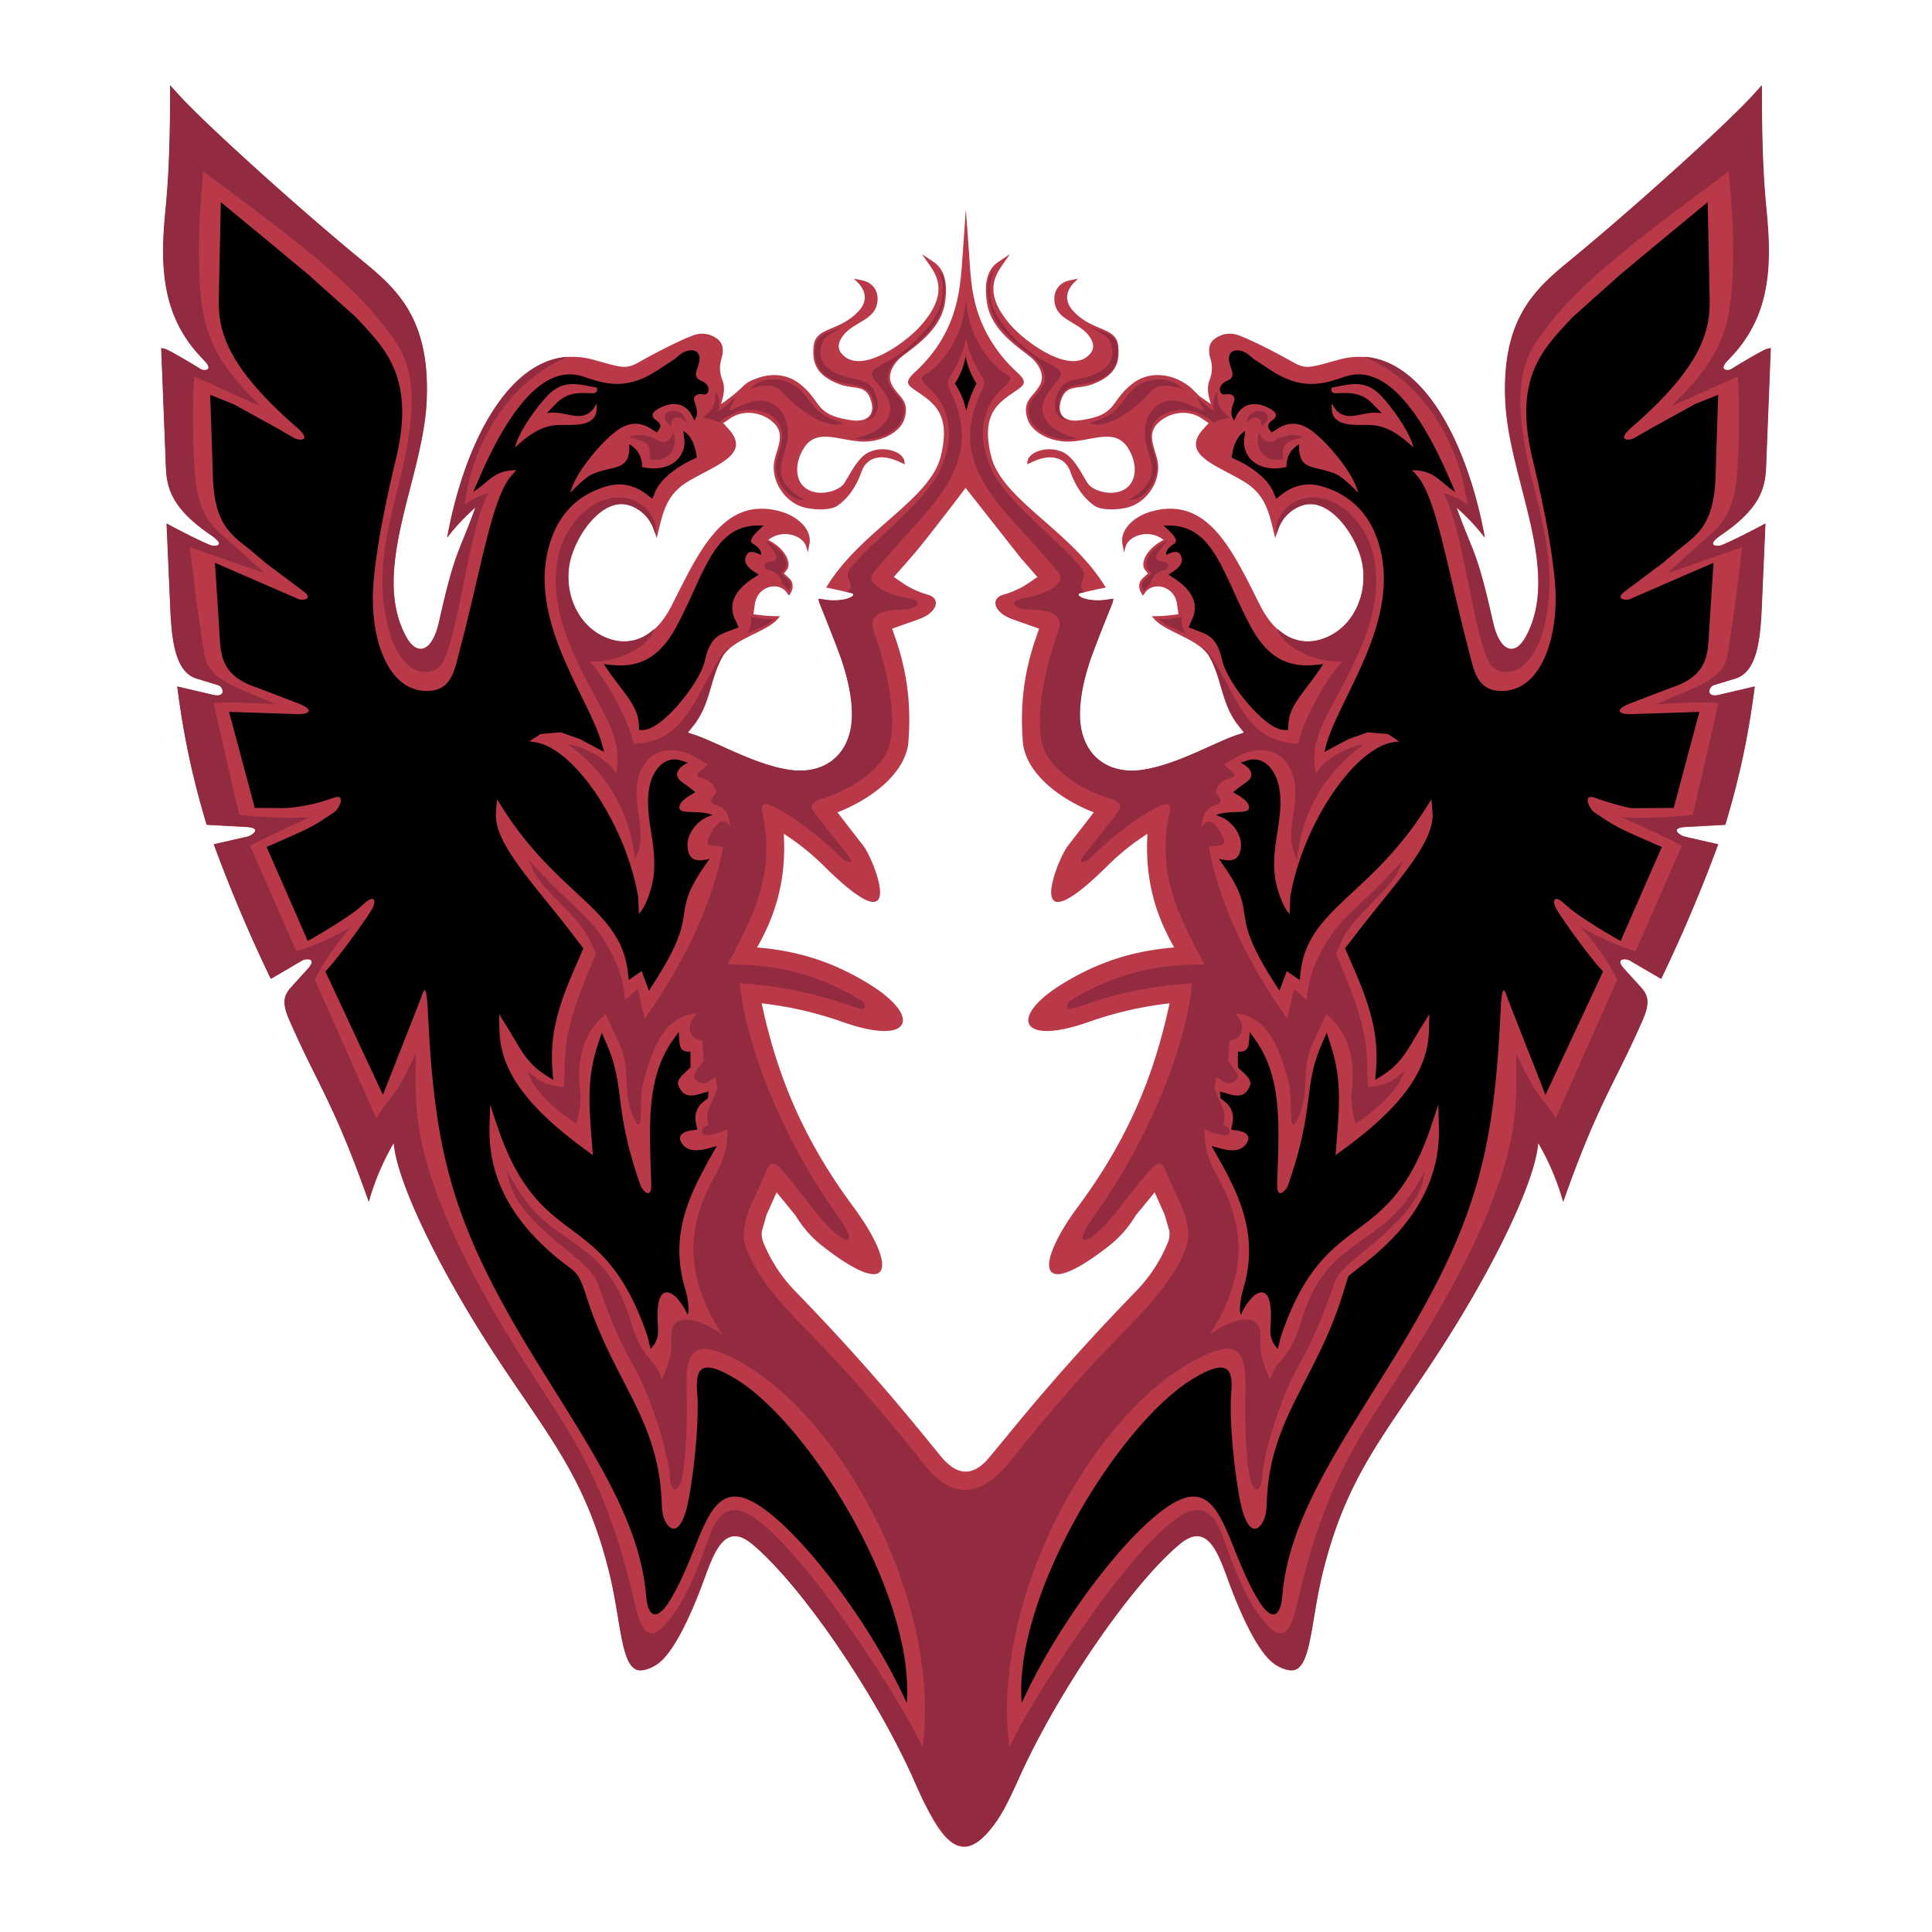
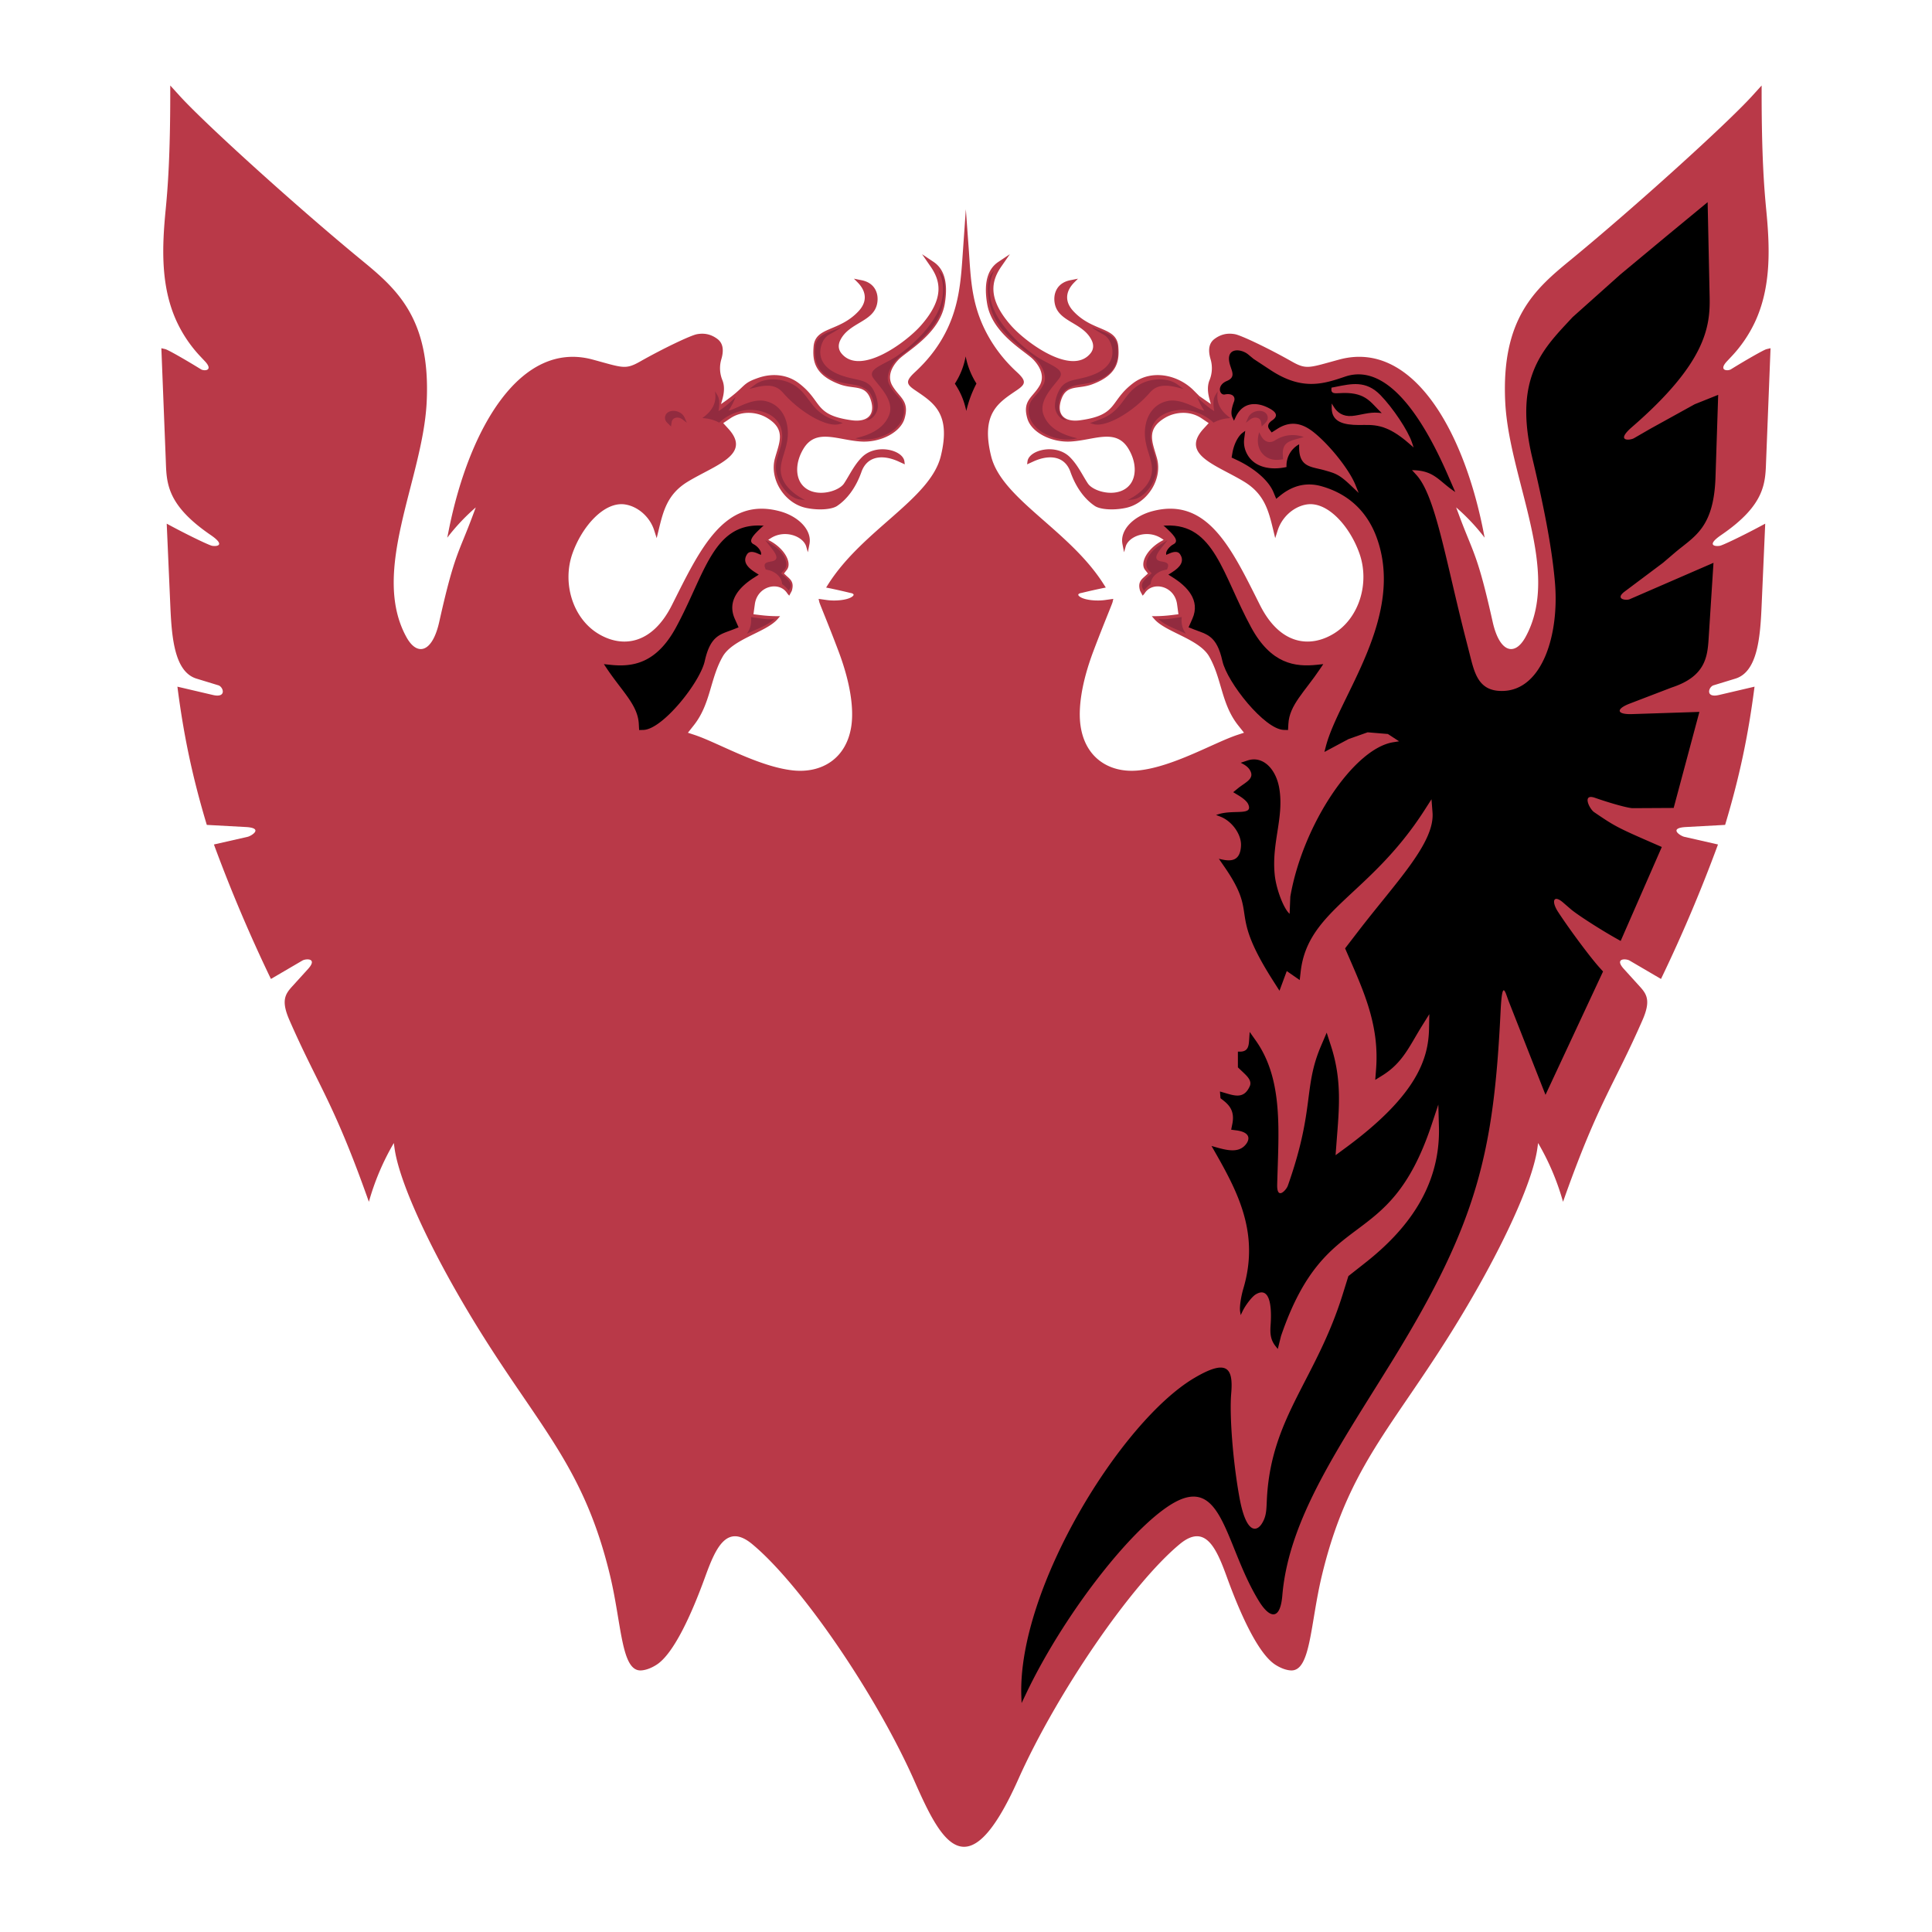
<svg xmlns="http://www.w3.org/2000/svg" width="2500" height="2500" viewBox="0 0 192.756 192.756">
  <g fill-rule="evenodd" clip-rule="evenodd">
    <path fill="#fff" d="M0 0h192.756v192.756H0V0z" />
    <path d="M96.648 24.791l-.285-3.913-.278 3.967c-.211 3.011-.317 5.931-2.104 8.979-.652 1.113-1.516 2.213-2.677 3.287-.963.892-.912 1.201-.039 1.797 1.822 1.245 3.665 2.28 2.596 6.61-1.058 4.274-7.77 7.333-11.216 12.75l-.223.352.333.066c.507.102 1.52.331 2.065.467 0 0 .711.089.089.444-.487.278-1.564.386-2.414.269l-.823-.116.066.299c.049.225.881 2.159 1.925 4.933 1.219 3.237 1.519 5.753 1.277 7.43-.476 3.296-2.994 4.765-5.85 4.448-3.452-.384-7.509-2.784-9.799-3.539l-.658-.217.59-.746c1.692-2.142 1.609-4.64 2.887-6.862 1.006-1.749 4.334-2.424 5.458-3.718l.26-.3-.474-.004a14.04 14.04 0 0 1-1.44-.099l-.741-.091.137-.998c.254-1.863 2.48-2.345 3.25-1.063l.181.208.255-.478c.274-.892-.167-1.168-.543-1.516l-.235-.217.283-.364c.527-.675-.172-2.045-1.602-2.854l-.254-.143.245-.158c1.416-.91 3.253-.195 3.549.838l.161.562.159-.819c.271-1.399-1.104-2.783-2.988-3.281-5.54-1.465-7.947 3.832-10.737 9.375-2.025 4.024-5.043 4.278-7.396 2.819-2.501-1.55-3.562-5.029-2.525-7.971.957-2.713 3.188-5.231 5.273-4.891 1.305.212 2.462 1.271 2.878 2.568l.252.79.201-.828c.459-1.89.868-3.568 2.899-4.804.327-.199.674-.392 1.035-.586 2.505-1.348 5.104-2.414 3.012-4.703l-.507-.555.704-.476c1.19-.802 2.669-.64 3.656-.052 1.959 1.171 1.226 2.473.795 4.058-.563 2.07.965 4.473 3.102 4.927 1.298.276 2.595.149 3.101-.19.985-.661 1.864-1.794 2.432-3.397.582-1.641 2.168-1.743 3.698-1.043l.627.286-.039-.301c-.154-1.144-2.823-1.809-4.221-.427-.807.796-1.272 1.844-1.805 2.64-.584.872-3.122 1.522-4.227.069-.611-.803-.623-2.181.164-3.506 1.252-2.114 3.384-.9 5.75-.752 1.925.121 3.95-.888 4.357-2.301.52-1.793-.535-2.084-1.222-3.274-.499-.862-.134-1.804.616-2.591.817-.856 4.114-2.58 4.618-5.586.399-2.393-.234-3.574-1.115-4.165l-1.154-.771.847 1.224c.954 1.377 1.477 3.142-.992 5.923-1.478 1.662-6.028 5.023-7.892 2.755-.326-.396-.345-.856-.131-1.301.872-1.813 3.335-1.815 3.69-3.688.183-.965-.209-2.05-1.547-2.316l-.773-.154.362.362c.723.723 1.132 1.77.103 2.878-1.958 2.102-4.332 1.515-4.49 3.55-.104 1.35.034 2.802 2.618 3.752 1.394.513 2.534-.008 3.061 1.47.549 1.54-.296 2.326-1.854 2.115-3.857-.524-2.906-1.896-5.304-3.707-1.187-.896-2.679-.99-4.008-.536-1.806.617-1.122.809-3.627 2.543l-.12.083.126-.441c.253-.886.193-1.495.012-1.943a3.138 3.138 0 0 1-.104-2.098c.312-1.064.073-1.668-.399-2.019-.674-.501-1.345-.595-2.03-.472-.646.117-3.414 1.443-5.654 2.713-1.504.854-1.744.634-4.757-.182-7.19-1.948-12.315 6.81-14.355 17.01l-.152.761a20.536 20.536 0 0 1 2.844-3.021l-.255.689c-1.461 3.943-1.853 3.859-3.389 10.731-.688 3.084-2.202 3.46-3.269 1.529-3.636-6.587 1.634-15.739 2.015-23.445.41-8.32-2.963-11.275-6.447-14.135-6.331-5.196-15.637-13.608-18.215-16.451l-.92-1.012v.671c0 6.332-.245 9.513-.453 11.663-.356 3.661-.562 7.706 1.142 11.313a13.131 13.131 0 0 0 2.345 3.417l.417.443c.904.961-.074 1.003-.388.809-1.603-.99-3.299-1.953-3.558-2.013l-.394-.091.438 11.082c.089 2.247-.032 4.465 4.479 7.551 1.494 1.022.669 1.163.156 1.082-.294-.047-2.292-1.007-4.09-1.97l-.448-.24.365 8.311c.138 3.141.437 6.485 2.609 7.149l2.181.667c.504.154.847 1.291-.543.965l-3.545-.83c.631 4.922 1.506 9.038 2.932 13.791l3.895.212c1.811.1.567.891.173.979l-3.357.763a152.158 152.158 0 0 0 5.687 13.417l3.138-1.836c.353-.207 1.557-.255.563.842l-1.595 1.757c-.685.758-1.107 1.408-.26 3.343 2.829 6.468 4.342 8.085 7.728 17.568l.2.559a24.881 24.881 0 0 1 2.488-5.864l.071.515c.428 3.101 2.957 8.607 5.84 13.728 7.496 13.307 12.724 16.699 15.659 28.895 1.169 4.86 1.11 9.557 3.08 9.48.511-.02 1.086-.257 1.579-.577 1.674-1.089 3.436-4.907 4.829-8.747 1.033-2.847 2.137-5.396 4.694-3.279 4.844 4.01 12.365 14.99 16.2 23.662 2.634 5.959 5.267 11.186 10.347-.19 3.859-8.642 11.305-19.488 16.115-23.472 2.557-2.117 3.662.433 4.695 3.279 1.393 3.84 3.152 7.658 4.826 8.747.492.32 1.07.558 1.58.577 1.969.076 1.91-4.62 3.08-9.48 2.934-12.195 8.162-15.588 15.656-28.895 2.887-5.12 5.416-10.627 5.842-13.728l.072-.515a24.917 24.917 0 0 1 2.486 5.864l.199-.559c3.387-9.483 4.9-11.101 7.729-17.568.848-1.935.428-2.585-.26-3.343l-1.594-1.757c-.994-1.097.211-1.049.564-.842l3.137 1.836a151.38 151.38 0 0 0 5.686-13.417l-3.357-.763c-.393-.089-1.637-.88.174-.979l3.895-.212c1.426-4.753 2.301-8.869 2.934-13.791l-3.547.83c-1.391.326-1.047-.811-.543-.965l2.18-.667c2.176-.664 2.473-4.008 2.611-7.149l.365-8.311-.449.24c-1.797.963-3.795 1.923-4.088 1.97-.516.081-1.34-.06.152-1.082 4.512-3.086 4.391-5.305 4.48-7.551l.436-11.082-.393.091c-.258.06-1.955 1.022-3.559 2.013-.312.194-1.291.152-.387-.809l.416-.443a13.177 13.177 0 0 0 2.346-3.417c1.703-3.607 1.496-7.652 1.141-11.313-.207-2.15-.453-5.331-.453-11.663V8.53l-.916 1.011c-2.578 2.843-11.885 11.255-18.215 16.451-3.486 2.859-6.859 5.814-6.449 14.135.381 7.706 5.65 16.858 2.016 23.445-1.066 1.931-2.58 1.555-3.27-1.529-1.533-6.872-1.928-6.788-3.387-10.731l-.258-.689a20.427 20.427 0 0 1 2.844 3.021l-.15-.761c-2.039-10.2-7.168-18.958-14.355-17.01-3.014.816-3.254 1.036-4.76.182-2.238-1.27-5.006-2.596-5.65-2.713-.688-.123-1.359-.029-2.033.472-.471.351-.711.954-.398 2.019a3.162 3.162 0 0 1-.102 2.098c-.186.448-.242 1.058.01 1.943l.125.441-1.154-.8-.568-.569c-1.559-1.558-4.17-2.128-6.031-.721-2.398 1.812-1.447 3.183-5.303 3.707-1.559.211-2.404-.575-1.854-2.115.525-1.478 1.664-.957 3.061-1.47 2.582-.95 2.721-2.402 2.615-3.752-.156-2.035-2.531-1.448-4.486-3.55-1.031-1.108-.623-2.155.1-2.878l.363-.362-.773.154c-1.336.266-1.729 1.351-1.547 2.316.354 1.874 2.818 1.875 3.689 3.688.213.445.195.906-.131 1.301-1.863 2.269-6.414-1.093-7.893-2.755-2.469-2.781-1.943-4.545-.992-5.923l.848-1.224-1.152.771c-.883.591-1.518 1.772-1.115 4.165.502 3.006 3.799 4.73 4.617 5.586.75.787 1.115 1.729.617 2.591-.689 1.19-1.744 1.481-1.223 3.274.408 1.413 2.432 2.422 4.355 2.301 2.367-.148 4.5-1.362 5.75.752.787 1.325.777 2.703.166 3.506-1.105 1.453-3.645.803-4.229-.069-.533-.796-.998-1.844-1.805-2.64-1.398-1.382-4.066-.717-4.221.427l-.039.301.627-.286c1.529-.7 3.117-.598 3.697 1.043.568 1.603 1.447 2.736 2.434 3.397.506.339 1.803.466 3.098.19 2.139-.454 3.668-2.857 3.105-4.927-.432-1.585-1.166-2.887.795-4.058.986-.588 2.467-.75 3.654.052l.707.476-.508.555c-2.092 2.289.506 3.355 3.01 4.703.361.194.709.388 1.035.586 2.033 1.236 2.441 2.915 2.9 4.804l.199.828.254-.79c.416-1.297 1.572-2.356 2.877-2.568 2.086-.34 4.318 2.178 5.275 4.891 1.037 2.942-.025 6.421-2.525 7.971-2.354 1.459-5.371 1.205-7.396-2.819-2.789-5.543-5.197-10.84-10.738-9.375-1.883.498-3.26 1.882-2.986 3.281l.158.819.16-.562c.295-1.033 2.133-1.748 3.551-.838l.244.158-.254.143c-1.432.809-2.131 2.178-1.605 2.854l.287.364-.236.217c-.377.348-.818.624-.543 1.516l.254.478.182-.208c.77-1.282 2.998-.8 3.252 1.063l.135.998-.74.091c-.461.056-1.016.095-1.441.099l-.475.004.262.3c1.123 1.294 4.453 1.969 5.459 3.718 1.277 2.222 1.195 4.72 2.885 6.862l.592.746-.658.217c-2.289.755-6.348 3.155-9.799 3.539-2.857.317-5.375-1.152-5.85-4.448-.244-1.676.059-4.193 1.275-7.43 1.045-2.774 1.877-4.708 1.926-4.933l.066-.299-.824.116c-.85.118-1.926.01-2.414-.269-.621-.355.09-.444.09-.444a61.419 61.419 0 0 1 2.066-.467l.332-.066-.225-.352c-3.445-5.416-10.158-8.475-11.215-12.75-1.07-4.33.773-5.365 2.596-6.61.873-.596.924-.905-.041-1.797a14.535 14.535 0 0 1-2.506-3.006c-2.061-3.323-2.058-6.171-2.287-9.313z" fill="#b93948" />
-     <path d="M22.032 20.171l-.201 9.457c-.063 2.975.375 6.587 7.745 12.974 1.702 1.476.2 1.348-.198 1.117l-1.604-.928-4.454-2.461-2.344-.938.268 8.22c.168 5.128 2.153 5.905 4.078 7.547l1.163.992 3.808 2.855c1.039.78-.137.927-.478.779l-8.369-3.634.486 7.585c.117 1.831.347 3.763 3.681 4.854l4.18 1.602c1.427.547 1.33 1.104-.23 1.052l-6.71-.22 2.566 9.583 2.861.015c.85.005 2.79-.313 3.876-.657.355-.112.731-.236 1.123-.372 1.312-.455.542 1.115.078 1.431-2.091 1.422-2.27 1.522-6.117 3.199l-.637.278 4.102 9.375.44-.247c1.693-.953 3.941-2.407 4.541-2.925l.773-.668c.938-.811 1.187-.131.503.922-1.149 1.773-3.236 4.57-4.139 5.567l-.361.397 5.744 12.307 3.662-9.311c.355-.903.656-2.393.821 1 .683 13.992 2.29 20.987 10.652 34.597 5.367 8.729 10.475 15.933 11.123 23.664.213 2.538 1.273 2.284 2.333.562 3.201-5.2 3.552-11.784 7.708-10.183 3.958 1.525 11.467 10.917 15.503 19.375l.468.981.024-.687c.384-10.748-9.96-27.449-17.269-31.756-3.218-1.898-3.892-1.052-3.668 1.541.188 2.181-.177 6.867-.825 10.412-.665 3.635-1.715 3.421-2.242 2.569-.532-.859-.424-1.561-.522-2.93-.562-7.758-4.852-11.498-7.473-19.736-.843-2.648-1.08-2.314-2.854-3.776-3.748-3.089-6.961-7.276-6.809-13.128l.059-2.222.684 2.045c4.351 13.023 10.496 7.809 15.015 21.051l.319 1.288.225-.281c.549-.687.544-1.375.491-2.126-.147-2.088.158-3.854 1.496-3.032.364.224 1.006 1.049 1.314 1.695l.174.365.059-.374c.069-.441-.081-1.457-.327-2.284-1.633-5.498.554-9.622 2.899-13.728l.28-.49-.342.098c-1.201.343-2.364.638-3.08-.251-.425-.525-.455-1.217.939-1.402l.522-.069-.116-.583c-.267-1.33.365-1.93 1.007-2.421l.173-.134.056-.672-.263.075c-1.115.318-2.107.76-2.714-.606-.225-.508.208-.949.634-1.355l.55-.522v-1.568h-.205c-.793 0-.875-.539-.916-1.152l-.054-.816-.613.868c-2.776 3.934-2.262 9.073-2.131 14.368.04 1.602-.912.532-1.056.117l-.096-.273c-2.593-7.455-1.451-9.535-3.215-13.673l-.569-1.335-.435 1.343c-1.108 3.429-.802 6.3-.56 9.447l.11 1.438-1.058-.778c-7.116-5.253-8.206-8.9-8.267-11.835l-.03-1.46.68 1.088c1.317 2.107 1.947 3.749 4.025 5.04l.689.429-.083-1.104c-.304-4.007.988-7.167 2.429-10.489l.665-1.528-1.252-1.631c-3.811-4.963-7.705-8.88-7.471-11.923l.102-1.323.669 1.047c5.469 8.545 11.66 9.944 12.379 16.128l.101.864 1.288-.896.729 1.962.63-.989c4.631-7.255 1.327-6.282 4.914-11.448l.506-.729-.197.049c-.989.235-1.945.218-2.012-1.367-.048-1.125.913-2.436 2.033-2.872l.459-.178-.246-.077c-1.541-.48-3.483.187-2.966-.994.107-.247.418-.547.983-.889l.515-.312-.444-.365c-.8-.653-1.803-.993-1.168-1.922.137-.199.36-.381.641-.532l.22-.119-.671-.224c-1.544-.515-2.87.851-3.185 2.837-.46 2.905.79 5.359.465 8.564-.146 1.44-.9 3.405-1.486 3.893l-.069-1.71c-1.233-7.152-6.321-14.775-10.263-15.406l-.589-.094 1.12-.729 2.018-.168 1.905.673 2.409 1.288-.144-.554c-1.277-4.951-7.965-12.948-5.064-20.859.875-2.386 2.618-4.29 5.511-5.103 1.318-.37 2.716-.183 4.095.928l.411.331.274-.662c.521-1.257 2.044-2.445 3.597-3.182l.578-.274-.084-.478c-.163-.931-.6-1.676-.973-1.96-.167-.127-.302-.227-.302-.227l.106.814c.064.486-.031.982-.252 1.429-.717 1.449-2.46 1.709-3.973 1.366a2.415 2.415 0 0 0-1.259-2.266v.314c0 2.002-1.232 1.909-2.534 2.279-1.093.312-1.45.401-2.626 1.518l-.78.74.318-.792c.604-1.5 2.515-3.928 4.136-5.236 1.071-.861 2.25-1.265 3.666-.361l.558.356.23-.31c.162-.219.24-.533-.287-.899-.667-.464-.324-.85.216-1.154 1.255-.708 2.691-.728 3.418.807l.182.385.151-.321c.129-.269.188-.682-.15-1.576-.196-.522.194-.865.912-.722.536.107.846-.907-.199-1.344-1.054-.441-.337-1.138-.226-2.016.167-1.32-1.203-1.208-1.911-.627l-.538.444-1.69 1.112c-3.128 2.06-5.24 1.401-7.421.655-4.081-1.393-7.632 3.768-10.266 9.821l-.735 1.689.212-.147c1.439-1.001 1.909-1.957 3.91-2.03l.191-.008-.442.487c-1.923 2.114-2.928 8.591-4.95 16.452l-.293 1.143c-.53 2.059-.849 4.062-3.475 3.947-3.842-.171-5.552-5.615-5.099-10.851.321-3.71 1.218-8.036 2.262-12.42 1.936-8.129-1.209-10.973-4.026-14.019l-4.762-4.258-4.65-3.866-4.06-3.347z" />
    <path d="M59.154 38.597c-1.59-.316-3.034-.661-4.469.812-1.253 1.286-2.763 3.547-3.151 4.733l-.165.505.384-.34c2.438-2.158 3.683-1.896 5.118-1.905 1.408-.01 2.661-.261 2.667-1.685l.001-.46-.226.361c-.332.53-.885.96-1.802.882-.795-.067-1.709-.405-2.608-.321l-.354.033.259-.258c.925-.919 1.479-1.894 3.958-1.729.482.032.846.038.806-.403l-.014-.146-.404-.079z" fill="#b93948" />
    <path d="M76.238 52.45l-.31-.014c-4.809-.2-5.619 4.895-8.486 10.165-1.983 3.647-4.377 3.963-6.578 3.725l-.616-.066.293.437c1.558 2.323 3.087 3.639 3.192 5.517l.034.622.423-.011c1.91-.045 5.649-4.732 6.125-6.875.569-2.565 1.57-2.653 2.79-3.131l.584-.229-.383-.86c-.818-1.848.548-3.223 1.922-4.096l.474-.301-.386-.247c-.748-.479-1.267-1.064-.771-1.802.21-.311.631-.248 1.039-.069l.332.145.014-.071c.051-.28-.309-.768-.744-.993-.637-.33.102-1.021.781-1.663.124-.118.232-.203.271-.183zM170.371 20.171l-4.059 3.348-4.65 3.866-4.764 4.258c-2.814 3.046-5.961 5.89-4.025 14.019 1.043 4.384 1.941 8.709 2.262 12.42.453 5.235-1.256 10.68-5.098 10.851-2.625.116-2.945-1.888-3.475-3.947l-.293-1.143c-2.023-7.861-3.027-14.338-4.949-16.452l-.443-.487.191.008c2.002.073 2.471 1.029 3.91 2.03l.213.147-.736-1.689c-2.635-6.053-6.188-11.214-10.266-9.821-2.184.746-4.293 1.405-7.422-.655l-1.691-1.112-.537-.444c-.707-.582-2.076-.693-1.91.627.111.878.828 1.575-.227 2.016-1.045.437-.734 1.452-.199 1.344.719-.143 1.109.2.912.722-.338.895-.277 1.308-.15 1.576l.15.321.182-.385c.729-1.535 2.166-1.515 3.42-.807.541.304.883.69.217 1.154-.527.366-.449.68-.287.899l.229.31.561-.356c1.414-.903 2.594-.5 3.664.361 1.621 1.308 3.533 3.735 4.137 5.236l.318.792-.779-.74c-1.178-1.117-1.535-1.206-2.625-1.518-1.303-.37-2.535-.276-2.535-2.279v-.314a2.415 2.415 0 0 0-1.26 2.266c-1.514.343-3.254.083-3.973-1.366a2.494 2.494 0 0 1-.252-1.429l.105-.814s-.137.099-.303.227c-.371.284-.809 1.029-.973 1.96l-.082.478.578.274c1.551.737 3.076 1.925 3.596 3.182l.275.662.408-.331c1.379-1.111 2.779-1.298 4.096-.928 2.895.813 4.635 2.717 5.512 5.103 2.9 7.911-3.785 15.908-5.064 20.859l-.143.554 2.408-1.288 1.906-.673 2.018.168 1.119.729-.59.094c-3.941.631-9.029 8.254-10.262 15.406l-.07 1.71c-.584-.488-1.34-2.453-1.486-3.893-.324-3.205.926-5.659.465-8.564-.314-1.986-1.641-3.352-3.184-2.837l-.672.224.221.119c.279.151.504.333.641.532.635.929-.369 1.269-1.168 1.922l-.445.365.516.312c.562.342.873.642.982.889.518 1.181-1.426.514-2.967.994l-.244.077.459.178c1.119.436 2.08 1.747 2.033 2.872-.068 1.585-1.023 1.602-2.012 1.367l-.199-.047.504.729c3.59 5.166.283 4.193 4.914 11.448l.631.989.727-1.962 1.291.896.1-.864c.719-6.184 6.91-7.583 12.379-16.128l.67-1.047.102 1.323c.234 3.043-3.66 6.959-7.469 11.923l-1.254 1.631.664 1.528c1.441 3.322 2.73 6.482 2.43 10.489l-.086 1.104.693-.429c2.076-1.291 2.707-2.933 4.023-5.04l.68-1.088-.029 1.46c-.062 2.935-1.15 6.582-8.268 11.835l-1.057.778.109-1.438c.24-3.147.549-6.019-.561-9.447l-.434-1.343-.57 1.335c-1.766 4.138-.623 6.218-3.215 13.673l-.096.273c-.145.415-1.096 1.484-1.057-.117.133-5.295.646-10.435-2.131-14.368l-.613-.868-.055.816c-.039.613-.121 1.152-.916 1.152h-.205v1.568l.551.522c.428.406.859.848.635 1.355-.605 1.366-1.6.925-2.715.606l-.262-.075.055.672.174.134c.643.491 1.273 1.091 1.008 2.421l-.117.583.523.069c1.393.186 1.363.877.938 1.402-.717.889-1.877.594-3.078.251l-.344-.098.281.49c2.346 4.105 4.531 8.229 2.898 13.728-.244.827-.395 1.843-.326 2.284l.059.374.174-.365c.309-.646.951-1.472 1.314-1.695 1.34-.821 1.645.944 1.496 3.032-.051.751-.057 1.439.492 2.126l.225.281.32-1.288c4.52-13.242 10.664-8.027 15.014-21.051l.682-2.045.061 2.222c.16 6.132-3.377 10.437-7.35 13.562l-1.684 1.326-.551 1.768c-2.613 8.412-6.986 12.148-7.551 19.984-.1 1.369.01 2.07-.523 2.93-.527.852-1.576 1.065-2.24-2.569-.65-3.545-1.016-8.231-.826-10.412.225-2.593-.453-3.439-3.67-1.541-7.307 4.307-17.652 21.008-17.27 31.756l.025.687.469-.981c4.035-8.458 11.547-17.85 15.502-19.375 4.158-1.602 4.51 4.982 7.711 10.183 1.059 1.722 2.119 1.976 2.332-.562.648-7.731 5.756-14.935 11.123-23.664 8.363-13.609 9.969-20.604 10.652-34.597.164-3.393.467-1.903.82-1l3.662 9.311 5.742-12.307-.359-.397c-.902-.998-2.988-3.794-4.141-5.567-.682-1.053-.434-1.732.506-.922l.773.668c.598.518 2.846 1.972 4.539 2.925l.439.247 4.104-9.375-.637-.278c-3.848-1.677-4.025-1.776-6.117-3.199-.465-.316-1.234-1.886.08-1.431 1.854.643 3.387 1.036 3.768 1.035l4.09-.022 2.566-9.583-6.711.22c-1.559.052-1.66-.505-.229-1.052l4.178-1.602c3.334-1.09 3.564-3.022 3.682-4.854l.486-7.585-8.369 3.634c-.34.148-1.518.001-.479-.779l3.809-2.855 1.162-.992c1.926-1.642 3.91-2.419 4.078-7.547l.268-8.22-2.344.938-4.453 2.461-1.605.928c-.396.231-1.9.358-.195-1.117 7.369-6.387 7.807-9.999 7.744-12.974l-.2-9.459z" />
-     <path d="M101.787 177.136c3.9-8.579 11.207-19.183 15.949-23.109 2.557-2.117 3.662.434 4.693 3.281 1.393 3.841 3.154 7.657 4.828 8.745.492.32 1.07.56 1.58.58 1.969.074 1.91-4.62 3.08-9.481 2.934-12.195 8.162-15.588 15.656-28.896 2.885-5.12 5.414-10.626 5.842-13.727l.072-.516a24.91 24.91 0 0 1 2.486 5.863l.199-.559c3.387-9.481 4.9-11.1 7.729-17.568.848-1.933.426-2.583-.258-3.34l-1.596-1.76c-.994-1.096.211-1.047.562-.841l3.139 1.836a152.58 152.58 0 0 0 5.686-13.417l-3.357-.764c-.393-.088-1.637-.88.174-.978l3.895-.213c1.426-4.754 2.301-8.868 2.934-13.791l-3.545.83c-1.393.326-1.049-.811-.545-.964l2.18-.667c2.174-.664 2.471-4.008 2.611-7.148l.363-8.311-.449.24c-1.795.962-3.793 1.923-4.088 1.969-.514.081-1.338-.06.154-1.082 4.512-3.086 4.391-5.305 4.479-7.551l.438-11.082-.393.091c-.258.06-1.955 1.022-3.559 2.014-.314.194-1.291.152-.387-.809l.416-.443a13.198 13.198 0 0 0 2.346-3.418c1.703-3.606 1.496-7.652 1.141-11.312-.209-2.15-.453-5.331-.453-11.663v-.671l-.918 1.011c-2.578 2.842-11.883 11.255-18.213 16.451-3.488 2.86-6.859 5.814-6.449 14.134.381 7.707 5.65 16.858 2.016 23.445-1.068 1.933-2.58 1.555-3.27-1.529-1.535-6.872-1.928-6.787-3.389-10.732l-.254-.688a20.727 20.727 0 0 1 2.842 3.021l-.15-.76c-1.799-8.984-5.986-16.849-11.873-17.266 6.205 2.678 9.385 8.893 10.189 14.228l.082.527a7.725 7.725 0 0 0-2.371-1.155l.205.435c2.01 4.27 2.977 15.727 4.834 17.036.84.593 1.982.535 2.961-.32 1.998-1.747 2.686-5.831 2.547-9.262-.127-3.125-.971-6.159-1.771-9.441-2.486-10.185-.334-12.55 1.705-15.206 3.361-4.379 9.219-8.816 15.15-13.238l2.834-2.114.246 3.27c.246 3.268.229 7.485-.096 9.812-.371 2.665-1.092 5.351-4.508 8.928l-1.371 1.438 6.627-2.974.025.54c.176 3.499.041 8.874-.285 10.638-.662 3.559-2.328 4.398-3.938 5.869l-2.834 2.585 7.457-2.597-.729 5.958-.715 4.728c-.279 1.838-1.877 2.736-3.693 3.512l-3.439 1.469 3.285-.152a23.546 23.546 0 0 1 2.92.05l-2.553 11.138c-2.49.273-4.609.345-7.115.243a91.228 91.228 0 0 1 6.02 2.857l-4.619 10.518a26.761 26.761 0 0 1-5.473-2.432 25.602 25.602 0 0 1 3.65 5.229l-6.143 13.861-.266-.408c-1.164-1.791-1.57-1.675-3.219-5.107l-.463-.967.016 1.064c.039 2.546.012 5.316-.729 8.408-1.824 7.638-6.672 16.029-11.594 23.621-3.779 5.83-6.938 10.48-9.52 21.737-.502 2.185-1.188 3.925-2.637 2.556-2.303-2.175-3.498-5.593-4.873-9.33-.734-1.995-1.934-3.322-4.176-1.887-3.502 2.246-8.68 9.293-12.873 15.805-1.527 2.373-2.887 4.683-3.859 6.629l-.305.607-.074-.613c-.221-1.795-.229-3.701-.072-5.648 1.148-14.267 10.945-29.486 20.383-33.131 3.5-1.351 3.352 1.685 3.289 4.504-.076 3.404.201 7.628.619 8.561.256.578.729 1.13 1.023-.185.023-.288.049-.573.078-.851.281-2.604 1.982-7.785 3.473-10.461.883-1.589 1.91-3.391 3.477-7.859.496-1.418.682-1.743 3.111-3.734 2.781-2.281 5.443-4.629 5.977-7.233l.156-.768-.385.676c-2.373 4.156-4.387 4.996-7.016 6.977-1.975 1.489-3.682 3.229-4.893 7.178-1.305 4.255-2.438 3.746-3.012 5.59l-.121.387-.316-.762c-.873-2.119-.596-2.665-.67-3.957-.107-1.876-2.314-1.6-4.629-.117l-.396.254.314-.51c4.004-6.508 2.576-11.346.389-15.298-.635-1.148-1.182-2.383-1.244-4.051l-.023-.578.572.233c.566.231 1.279.386 1.66.339.549-.066.262-.723-.027-.867l-.305-.152.064-.286c.215-.964-.174-1.423-.545-2.349l-.385-.966.156-1.166.748.459c.303.184.664.262 1.195-.113.447-.312.131-.823-.293-1.351l-.453-.568.121-2.05.26-.06c1.117-.258 1.314-1.501.49-2.443l-.203-.232.23.028c3.006.376 4.139 3.322 5.006 6.394.441 1.556.279 2.166.383 4.078.033.609.201.794.449.352.967-1.729.9-3.027.98-4.534.125-2.315.379-2.644 1.779-5.582l.307-.644.449.416c1.076 1 2.094 2.766 2.164 5.385.045 1.737-.379 2.31.137 4.508l.145.617.477-.32c2.072-1.397 3.666-3.162 4.154-4.303l.27-.634-.551.445c-.541.437-1.088.852-2.416 1.063l-.678.108-.059-.823c-.061-.85.053-1.117-.129-2.984-.246-2.505-.988-4.576-2.547-8.397l-.459-1.128.574-1.279c.521-1.158 1.387-2.066 2.209-2.945 1.562-1.674 2.982-2.918 3.547-4.253l.346-.822-.535.572c-3.773 4.034-5.047 4.697-6.459 6.661-1.271 1.768-2.35 3.924-2.562 6.268l-.037.414-1.277-1.094-.668 2.979-.209-.297c-4.619-6.542-6.809-12.506-7.557-16.515l-.066-.351.693-.077c.562-.063 1.221.043.568-1.185-.549-1.03-1.188-1.633-1.803-.952l-.203.228.076-.472c.182-1.118.719-1.497 1.322-1.685.74-.23.541-.549.322-.866l-.307-.445.23-.534c.17-.4.633-.678 1.221-.853.402-.12.736-.269-.016-.841a4.95 4.95 0 0 1-.586-.53l1.299-.752c1.938-1.121 3.994-.783 4.965.617 1.969 2.845-.236 6.188.67 8.757l.314.889.129-.835c.684-4.429 2.908-8.036 6.596-10.688l-.35.066c-1.488.278-3.561 1.501-4.199 2.475l-.271.416-.082-.636c-.398-3.028 1.303-5.318 2.951-8.531 2.1-4.083 3.699-7.951 2.988-12.131-.51-3.012-2.682-5.607-5.145-6.173-1.84-.422-3.768.366-4.523 2.262-.17.423-.199.902-.066 1.213l.107-.336c.416-1.297 1.572-2.356 2.877-2.568 2.086-.341 4.318 2.178 5.273 4.891 1.037 2.942-.023 6.421-2.523 7.971-1.756 1.088-3.883 1.224-5.689-.449.502 1.757 3.457 3.275 6.014 3.275h.449l-.336.388c-1.428 1.647-3.418 5.326-3.928 7.364l-.113.455-.387-.025c-3.787-.253-5.211-3.105-6.863-6.201-1.449-2.718-2.123-3.422-2.309-3.311.281.243.518.507.688.804 1.277 2.222 1.195 4.721 2.887 6.862l.592.747-.658.217c-2.289.755-6.348 3.154-9.799 3.538-2.857.316-5.375-1.152-5.85-4.447-.244-1.676.059-4.194 1.275-7.43 1.045-2.775 1.877-4.708 1.926-4.934l.066-.298-.826.115c-.848.118-1.924.01-2.412-.269-.621-.355.09-.444.09-.444l.225-.056c-.318-.269-.422-.704-.174-1.171.17-.324.309-.66-.084-1.187-1.723-2.314-7.426-6.569-8.939-9.757a9.89 9.89 0 0 1-.754-2.247c-.514-2.438.301-4.583 1.641-5.797 1.594-1.447.729-1.388.283-1.708-1.682-1.213-3.004-3.476-3.445-5.32l-.214-.899-.033-.833-.084.351-.083-.351-.032.833-.216.899c-.441 1.845-1.763 4.107-3.443 5.32-.447.32-1.313.261.281 1.708 1.341 1.215 2.156 3.36 1.644 5.797a10.178 10.178 0 0 1-.756 2.247c-1.514 3.188-7.217 7.442-8.941 9.757-.392.526-.252.862-.082 1.187.247.467.144.902-.176 1.171l.227.056s.711.089.088.444c-.487.279-1.564.387-2.414.269l-.824-.115.067.298c.049.225.88 2.159 1.924 4.934 1.219 3.236 1.52 5.753 1.278 7.43-.477 3.295-2.994 4.763-5.851 4.447-3.452-.383-7.51-2.783-9.798-3.538l-.658-.217.59-.747c1.691-2.142 1.609-4.64 2.887-6.862.17-.296.407-.561.688-.804-.185-.111-.858.593-2.308 3.311-1.652 3.096-3.078 5.948-6.862 6.201l-.388.025-.114-.455c-.509-2.038-2.499-5.717-3.927-7.364L58.837 66h.451c2.556 0 5.511-1.518 6.013-3.275-1.809 1.672-3.934 1.537-5.689.449-2.501-1.55-3.562-5.028-2.524-7.971.957-2.713 3.188-5.231 5.274-4.891 1.304.212 2.461 1.271 2.877 2.568l.108.336c.131-.312.101-.79-.067-1.213-.754-1.896-2.684-2.684-4.524-2.262-2.461.566-4.634 3.161-5.146 6.173-.71 4.18.89 8.047 2.988 12.131 1.652 3.213 3.351 5.503 2.954 8.531l-.083.636-.271-.416c-.639-.974-2.712-2.197-4.199-2.475l-.35-.066c3.688 2.653 5.912 6.259 6.596 10.688l.129.835.314-.889c.906-2.569-1.3-5.912.671-8.757.97-1.399 3.029-1.737 4.964-.617l1.299.752c-.19.201-.383.375-.587.53-.751.572-.417.721-.016.841.588.175 1.051.453 1.223.853l.23.534-.308.445c-.219.317-.417.635.322.866.604.188 1.14.566 1.322 1.685l.078.472-.205-.228c-.615-.681-1.253-.078-1.801.952-.654 1.228.004 1.122.567 1.185l.695.077-.066.351c-.751 4.009-2.939 9.973-7.557 16.515l-.21.297-.668-2.979-1.276 1.094-.038-.414c-.213-2.344-1.291-4.5-2.562-6.268-1.412-1.964-2.684-2.627-6.458-6.661l-.536-.572.347.822c.564 1.335 1.984 2.579 3.546 4.253.821.879 1.687 1.787 2.207 2.945l.576 1.279-.46 1.128c-1.558 3.821-2.3 5.893-2.545 8.397-.183 1.867-.069 2.135-.131 2.984l-.059.823-.677-.108c-1.329-.212-1.875-.627-2.416-1.063l-.552-.445.271.634c.487 1.141 2.08 2.905 4.153 4.303l.477.32.146-.617c.516-2.198.09-2.771.136-4.508.07-2.619 1.088-4.385 2.164-5.385l.45-.416.307.644c1.4 2.938 1.655 3.267 1.78 5.582.081 1.507.013 2.806.979 4.534.247.442.417.258.45-.352.103-1.912-.059-2.522.382-4.078.868-3.071 2.001-6.018 5.006-6.394l.231-.028-.204.232c-.825.942-.625 2.186.491 2.443l.26.06.121 2.05-.455.568c-.422.527-.737 1.038-.292 1.351.531.375.895.297 1.195.113l.749-.459.155 1.166-.385.966c-.369.926-.758 1.385-.543 2.349l.063.286-.304.152c-.29.145-.576.801-.027.867.38.047 1.095-.107 1.661-.339l.571-.233-.022.578c-.065 1.668-.611 2.902-1.247 4.051-2.187 3.952-3.613 8.79.392 15.298l.314.51-.396-.254c-2.316-1.482-4.521-1.759-4.629.117-.074 1.292.202 1.838-.671 3.957l-.315.762-.121-.387c-.576-1.844-1.708-1.335-3.012-5.59-1.21-3.949-2.917-5.688-4.894-7.178-2.629-1.98-4.642-2.82-7.015-6.977l-.386-.676.157.768c.532 2.604 3.194 4.952 5.977 7.233 2.43 1.991 2.616 2.316 3.112 3.734 1.565 4.469 2.593 6.271 3.478 7.859 1.487 2.676 3.189 7.856 3.47 10.461.031.277.057.562.08.851.294 1.314.767.763 1.024.185.415-.933.695-5.156.62-8.561-.063-2.819-.213-5.854 3.286-4.504 9.439 3.645 19.237 18.864 20.386 33.131.155 1.947.146 3.854-.072 5.648l-.076.613-.302-.607c-.974-1.946-2.333-4.256-3.862-6.629-4.19-6.512-9.37-13.559-12.874-15.805-2.242-1.436-3.44-.108-4.173 1.887-1.375 3.737-2.571 7.155-4.874 9.33-1.449 1.369-2.135-.371-2.636-2.556-2.582-11.257-5.742-15.907-9.522-21.737-4.922-7.592-9.77-15.983-11.594-23.621-.739-3.092-.766-5.862-.727-8.408l.017-1.064-.464.967c-1.649 3.433-2.056 3.316-3.22 5.107l-.265.408-6.14-13.861a25.628 25.628 0 0 1 3.647-5.229 26.745 26.745 0 0 1-5.471 2.432l-4.621-10.518a91.662 91.662 0 0 1 6.019-2.857c-2.504.103-4.624.03-7.113-.243l-2.553-11.138a23.55 23.55 0 0 1 2.92-.05l3.284.152-3.439-1.469c-1.814-.776-3.415-1.674-3.692-3.512l-.715-4.728-.729-5.958 7.457 2.597-2.831-2.585c-1.611-1.471-3.277-2.311-3.938-5.869-.328-1.764-.464-7.139-.289-10.638l.027-.54 6.627 2.974-1.372-1.438c-3.416-3.577-4.137-6.263-4.508-8.928-.323-2.328-.343-6.544-.096-9.812l.246-3.27 2.835 2.114c5.931 4.422 11.789 8.859 15.15 13.238 2.039 2.656 4.191 5.021 1.705 15.206-.801 3.282-1.644 6.316-1.77 9.441-.139 3.431.547 7.515 2.544 9.262.979.855 2.121.913 2.962.32 1.858-1.309 2.824-12.766 4.835-17.036l.205-.435a7.697 7.697 0 0 0-2.372 1.155l.08-.527c.806-5.335 3.986-11.55 10.191-14.228-5.886.417-10.075 8.282-11.873 17.266l-.151.76a20.633 20.633 0 0 1 2.843-3.021l-.255.688c-1.461 3.945-1.853 3.86-3.388 10.732-.689 3.084-2.202 3.462-3.269 1.529-3.636-6.587 1.635-15.739 2.015-23.445.41-8.32-2.962-11.274-6.447-14.134-6.329-5.195-15.636-13.609-18.214-16.451l-.918-1.011v.671c0 6.332-.244 9.513-.453 11.663-.355 3.661-.562 7.706 1.142 11.312A13.148 13.148 0 0 0 20 35.568l.417.443c.904.961-.073 1.003-.388.809-1.603-.991-3.3-1.954-3.558-2.014l-.394-.091.438 11.082c.088 2.247-.033 4.465 4.478 7.551 1.494 1.022.668 1.163.156 1.082-.295-.046-2.293-1.007-4.09-1.969l-.448-.24.364 8.311c.138 3.14.437 6.484 2.609 7.148l2.182.667c.503.153.847 1.29-.544.964l-3.546-.83c.632 4.923 1.507 9.037 2.932 13.791l3.896.213c1.81.098.566.89.174.978l-3.358.764a151.994 151.994 0 0 0 5.688 13.417l3.137-1.836c.353-.207 1.557-.255.564.841l-1.595 1.76c-.686.757-1.107 1.407-.261 3.34 2.831 6.469 4.342 8.087 7.729 17.568l.2.559a24.916 24.916 0 0 1 2.488-5.863l.071.516c.428 3.101 2.957 8.606 5.841 13.727 7.495 13.308 12.724 16.7 15.658 28.896 1.169 4.861 1.11 9.556 3.079 9.481.511-.021 1.086-.26 1.578-.58 1.675-1.088 3.436-4.904 4.829-8.745 1.033-2.848 2.137-5.398 4.695-3.281 4.844 4.014 12.366 14.993 16.199 23.665.275.623.551 1.236.829 1.825.664 1.402 1.954 3.346 2.566 3.922 1.013.946 2.135 1.104 3.457-.13 1.686-1.565 2.608-3.743 3.715-6.173zM96.378 33.713c.206 1.175.649 2.277 1.421 3.609.258.451.631.623.156 1.63-.867 1.829-1.459 3.883-1.018 6.082.84 4.197 4.547 7.109 8.52 11.912.33.396.586.802.066 1.326-.461.467-1.482 1.053-2.969 1.316-2.537.448-.873 1.16-.363 1.185 2.066.101 4.104.204 3.377 2.249-1.402 3.942-2.201 8.14-1.645 10.953.512 2.594 3.744 4.769 6.904 5.73 1.047.318 1.055.779.76 1.215-.34.505-1.133 1.562-3.137 4.018-1.514 1.854.223.819.426.604 1.793-1.901 5.219-4.482 7.051-5.212.875-.35.885.215.742.894-1.205 5.725.744 9.714 2.895 13.862l.58 1.119-.982.041c-4.613.08-8.518 1.22-12.451 3.635-.598.829-.066.871.777.607 3.883-1.389 7.33-2.105 11.443-2.383l-.07.617c-.611 5.39-3.85 14.441-9.791 22.742-1.455 2.035-1.373 2.895.143 1.74 1.447-1.103 3.086-3.604 5.375-6.299 1.229-1.447 1.48-.657 1.805.123 1.24 2.997 2.781 5.158 1.904 7.532-1.281 3.472-4.381 6.46-8.064 10.265-2.379 2.458-6.467 7.219-9.225 10.711-2.303 2.919-5.372 4.988-8.827.551-2.744-3.523-7.15-8.67-9.657-11.262-3.684-3.805-6.782-6.793-8.063-10.265-.878-2.374.663-4.535 1.903-7.532.323-.78.576-1.57 1.805-.123 2.29 2.694 3.928 5.196 5.375 6.299 1.516 1.154 1.599.295.141-1.74-5.942-8.301-9.179-17.353-9.79-22.742l-.07-.617c4.115.277 7.562.994 11.444 2.383.842.264 1.375.222.775-.607-3.934-2.415-7.837-3.555-12.452-3.635l-.981-.041.581-1.119c2.151-4.148 4.099-8.137 2.894-13.862-.144-.679-.134-1.244.743-.894 1.833.73 5.259 3.312 7.051 5.212.203.216 1.938 1.25.425-.604-2.003-2.455-2.797-3.513-3.137-4.018-.294-.437-.286-.897.76-1.215 3.161-.961 6.394-3.136 6.905-5.73.556-2.813-.242-7.011-1.644-10.953-.727-2.045 1.309-2.148 3.376-2.249.509-.025 2.171-.737-.364-1.185-1.486-.263-2.506-.849-2.969-1.316-.52-.523-.263-.929.065-1.326 3.973-4.803 7.68-7.715 8.523-11.912.439-2.199-.154-4.253-1.018-6.082-.478-1.008-.104-1.179.157-1.63.772-1.332 1.213-2.433 1.419-3.609z" fill="#922b3f" />
-     <path d="M67.281 43.463c.294 1.443-.702 2.567-2.091 2.403l-.374-.043.026-.446c.076-1.263-.732-1.389-1.622-1.642l-.473-.134c.992-.342 1.986-.228 2.863.328.456.287 1.025.274 1.421-.472l.179-.336.071.342z" fill="#922b3f" />
    <path d="M96.344 35.556a7.405 7.405 0 0 1-1.077 2.722c.576.87.923 1.701 1.139 2.722.241-.999.545-1.82 1.014-2.734a7.855 7.855 0 0 1-1.076-2.71z" />
    <path d="M68.111 41.857c-.467-.361-1.032-.187-1.098.25l-.067.444-.373-.369c-.22-.215-.259-.467-.202-.67.216-.765 1.574-.662 1.931.156l.223.509-.414-.32zM70.313 41.524c.602-.473 1.146-1.175 1.055-2.183l-.027-.298.063.104c.229.384.473.617.304 1.746l-.02.128a9.073 9.073 0 0 0 1.7-1.421 6.277 6.277 0 0 1-.604 1.214l-.099.155.184-.05c.671-.184 2.148-1.17 3.433-.918 1.449.285 2.227 1.529 2.298 3 .079 1.658-.803 2.799-.698 4.046.097 1.138 1 2.042 2.047 2.64l.367.209-.494-.059c-.988-.118-1.993-1.25-2.318-2.478-.262-.99.095-1.789.367-2.727.698-2.411-.839-3.559-2.667-3.725-1.219-.11-2.54.423-3.373 1.192l-.074.068a3.838 3.838 0 0 0-1.44-.434l-.239-.023.235-.186zM83.746 42.311c-1.297.367-3.967-1.232-5.599-3.099-.483-.552-1.112-.965-2.694-.578l-.707.172.621-.455c.832-.611 2.291-.666 3.426-.156 2.008.903 1.881 2.762 4.255 3.636l1.037.384-.339.096zM87.56 40.738c-.102.595-.554 1.125-1.082 1.189l-.078.009.1-.061c.3-.178.502-.454.619-.767.214-.583-.041-1.728-.544-2.142a2.669 2.669 0 0 0-1.054-.517c-.887-.215-1.982-.137-3.245-1.107-.877-.674-1.071-1.839-.932-2.83.171-1.224 1.628-1.426 2.316-1.773l.206-.104-.052.075c-.045.064-.377.287-1.057.658a1.54 1.54 0 0 0-.319.232c-.16.153-.282.337-.372.538-.497 1.114-.244 2.407 1.487 3.161 1.479.645 2.549.451 3.275 1.178.453.453.845 1.601.732 2.261z" fill="#922b3f" />
    <path d="M88.716 41.381c.53-1.43-.997-2.828-1.584-3.658-.655-.928 1.051-1.314 2.323-2.178 1.759-1.193 3.738-3.183 4.366-5.053.432-1.289.291-2.408-.03-3.162l-.15-.353.262.313c.507.607.486 2.551-.14 4.066-.58 1.408-1.84 2.544-2.997 3.469-.886.707-1.641 1.093-2.064 2.236-.16.432-.187.9.019 1.299.686 1.333 1.528 1.362 1.467 2.756-.042.927-.754 1.709-1.597 2.154-1.14.602-2.302.68-3.092.495l-.159-.038.159-.038c1.325-.316 2.711-.943 3.217-2.308zM76.859 54.543c.509.646 1.01 1.309.112 1.47-.412.074-.822.134-.644.619l.068.182.316.076c.61.144 1.223.646 1.303 1.248l.018.133c.266.198.467.398.664.664l.104-.18c.33-.564-.236-.992-.742-1.441l-.129-.115.075-.08c.28-.299.614-.538.366-1.274-.226-.673-.785-1.169-1.404-1.56l-.629-.398.522.656zM75.15 61.597c.731.104 1.312.218 1.871.175l.256-.021-.204.166c-.625.508-1.4.776-2.449 1.257l-.109.051c.327-.464.465-.965.423-1.517l-.011-.143.223.032zM125.547 43.463c-.293 1.443.703 2.567 2.092 2.403l.375-.043-.025-.446c-.076-1.263.732-1.389 1.621-1.642l.475-.134c-.992-.342-1.986-.228-2.863.328-.455.287-1.025.274-1.422-.472l-.18-.336-.073.342zM124.721 41.857c.467-.361 1.033-.187 1.096.25l.066.444.375-.369c.219-.215.258-.467.203-.67-.219-.765-1.574-.662-1.934.156l-.223.509.417-.32zM122.518 41.524c-.602-.473-1.146-1.175-1.055-2.183l.027-.298-.064.104c-.229.384-.473.617-.303 1.746l.02.128a9.111 9.111 0 0 1-1.701-1.421c.168.448.354.821.604 1.214l.1.155-.186-.05c-.668-.184-2.146-1.17-3.432-.918-1.449.285-2.227 1.529-2.299 3-.078 1.658.805 2.799.699 4.046-.098 1.138-1 2.042-2.049 2.64l-.365.209.494-.059c.986-.118 1.992-1.25 2.318-2.478.262-.99-.096-1.789-.367-2.727-.699-2.411.838-3.559 2.666-3.725 1.219-.11 2.539.423 3.373 1.192l.074.068a3.838 3.838 0 0 1 1.441-.434l.238-.023-.233-.186zM109.084 42.311c1.297.367 3.967-1.232 5.6-3.099.482-.552 1.113-.965 2.693-.578l.707.172-.621-.455c-.832-.611-2.289-.666-3.426-.156-2.008.903-1.881 2.762-4.256 3.636l-1.037.384.34.096zM105.27 40.738c.104.595.553 1.125 1.082 1.189l.078.009-.1-.061a1.454 1.454 0 0 1-.619-.767c-.215-.583.041-1.728.545-2.142a2.664 2.664 0 0 1 1.053-.517c.887-.215 1.982-.137 3.246-1.107.877-.674 1.072-1.839.932-2.83-.17-1.224-1.627-1.426-2.314-1.773l-.207-.104.053.075c.045.064.377.287 1.055.658.107.059.215.132.32.232.158.153.281.337.371.538.498 1.114.244 2.407-1.486 3.161-1.479.645-2.549.451-3.275 1.178-.455.453-.846 1.601-.734 2.261z" fill="#922b3f" />
    <path d="M104.113 41.381c-.529-1.43.996-2.828 1.586-3.658.652-.928-1.051-1.314-2.324-2.178-1.758-1.193-3.738-3.183-4.365-5.053-.434-1.289-.291-2.408.027-3.162l.15-.353-.262.313c-.506.607-.484 2.551.141 4.066.58 1.408 1.84 2.544 2.998 3.469.885.707 1.641 1.093 2.062 2.236.16.432.188.9-.02 1.299-.684 1.333-1.527 1.362-1.467 2.756.043.927.756 1.709 1.596 2.154 1.141.602 2.303.68 3.094.495l.158-.038-.158-.038c-1.325-.316-2.712-.943-3.216-2.308zM115.971 54.543c-.508.646-1.01 1.309-.113 1.47.414.074.822.134.645.619l-.066.182-.318.076c-.609.144-1.223.646-1.303 1.248l-.018.133a3.009 3.009 0 0 0-.664.664l-.105-.18c-.33-.564.238-.992.742-1.441l.129-.115-.074-.08c-.281-.299-.613-.538-.367-1.274.225-.673.783-1.169 1.404-1.56l.629-.398-.521.656zM117.68 61.597c-.73.104-1.311.218-1.871.175l-.256-.021.203.166c.625.508 1.4.776 2.449 1.257l.109.051a2.263 2.263 0 0 1-.424-1.517l.012-.143-.222.032z" fill="#922b3f" />
-     <path d="M95.54 49.732c-1.687 2.219-3.794 4.902-4.336 5.522l-2.026 2.314.985.671c.586.401 1.48.835 2.415 1.094.985.275 1.082 1.157.115 1.916-.504.395-1.291.625-2.188.943l-1.496.531.321.928c1.208 3.498 1.605 6.805 1.282 10.58-.452 3.266-4.189 5.722-7.062 6.817l2.593 3.346c1.11 1.435 4.624 10.491-3.929 2.016a23.88 23.88 0 0 0-4.017-3.221c.249 4.147-.597 7.739-2.668 11.341 4.154.337 7.633 1.466 11.154 3.629 5.391 3.311 4.262 6.223-2.554 3.825-2.735-.962-5.206-1.533-8.134-1.883 1.635 7.713 4.444 13.955 9.135 20.292 4.202 5.676 4.299 9.642-2.994 3.991-1.133-.879-1.996-1.855-2.768-3.12l-1.886-2.304-1 2.23-.469 1.637c-.043.384-.005.72.124 1.084.753 1.82 1.665 3.251 2.999 4.701 5.002 5.15 9.084 9.737 13.524 15.206.657.81 1.431 1.745 1.52 1.837.76.795 1.455 1.166 2.14 1.166h.041c.636 0 1.279-.32 1.975-1 .107-.105 1.227-1.443 2.195-2.63 4.246-5.195 8.203-9.628 13.014-14.579 1.336-1.45 2.244-2.881 2.998-4.701.129-.364.168-.7.127-1.084l-.473-1.637-.998-2.23-1.887 2.304c-.771 1.265-1.635 2.241-2.768 3.12-7.293 5.65-7.195 1.685-2.994-3.991 4.691-6.337 7.502-12.579 9.135-20.292-2.93.35-5.398.921-8.133 1.883-6.816 2.397-7.945-.515-2.555-3.825 3.523-2.163 7-3.292 11.154-3.629-2.07-3.602-2.916-7.193-2.668-11.341a23.823 23.823 0 0 0-4.016 3.221c-8.555 8.476-5.039-.581-3.928-2.016l2.592-3.346c-2.875-1.095-6.613-3.551-7.062-6.817-.324-3.775.072-7.082 1.283-10.58l.32-.928-1.496-.531c-.896-.318-1.684-.548-2.189-.943-.967-.759-.869-1.641.117-1.916.93-.259 1.828-.693 2.414-1.094l.982-.671-1.635-1.869-5.527-7.019-.798 1.052z" fill="#fff" />
    <path d="M116.035 52.45c.041-.021.148.064.273.181.68.642 1.416 1.333.781 1.663-.434.225-.797.712-.744.993l.014.071.33-.145c.408-.179.83-.241 1.039.069.498.738-.021 1.322-.771 1.802l-.387.247.475.301c1.375.873 2.742 2.249 1.922 4.096l-.381.86.584.229c1.219.479 2.221.566 2.789 3.131.477 2.143 4.215 6.831 6.127 6.875l.422.011.035-.622c.102-1.878 1.633-3.194 3.189-5.517l.293-.437-.615.066c-2.201.238-4.594-.078-6.578-3.725-2.867-5.27-3.678-10.365-8.484-10.165l-.313.016z" />
    <path d="M133.25 38.597l-.406.079-.012.146c-.039.441.324.436.807.403 2.479-.164 3.033.811 3.957 1.729l.26.258-.354-.033c-.9-.083-1.814.254-2.609.321-.916.078-1.469-.352-1.803-.882l-.225-.361v.46c.006 1.424 1.26 1.674 2.668 1.685 1.436.01 2.682-.252 5.117 1.905l.387.34-.168-.505c-.389-1.187-1.898-3.448-3.15-4.733-1.436-1.472-2.879-1.128-4.469-.812z" fill="#b93948" />
  </g>
</svg>